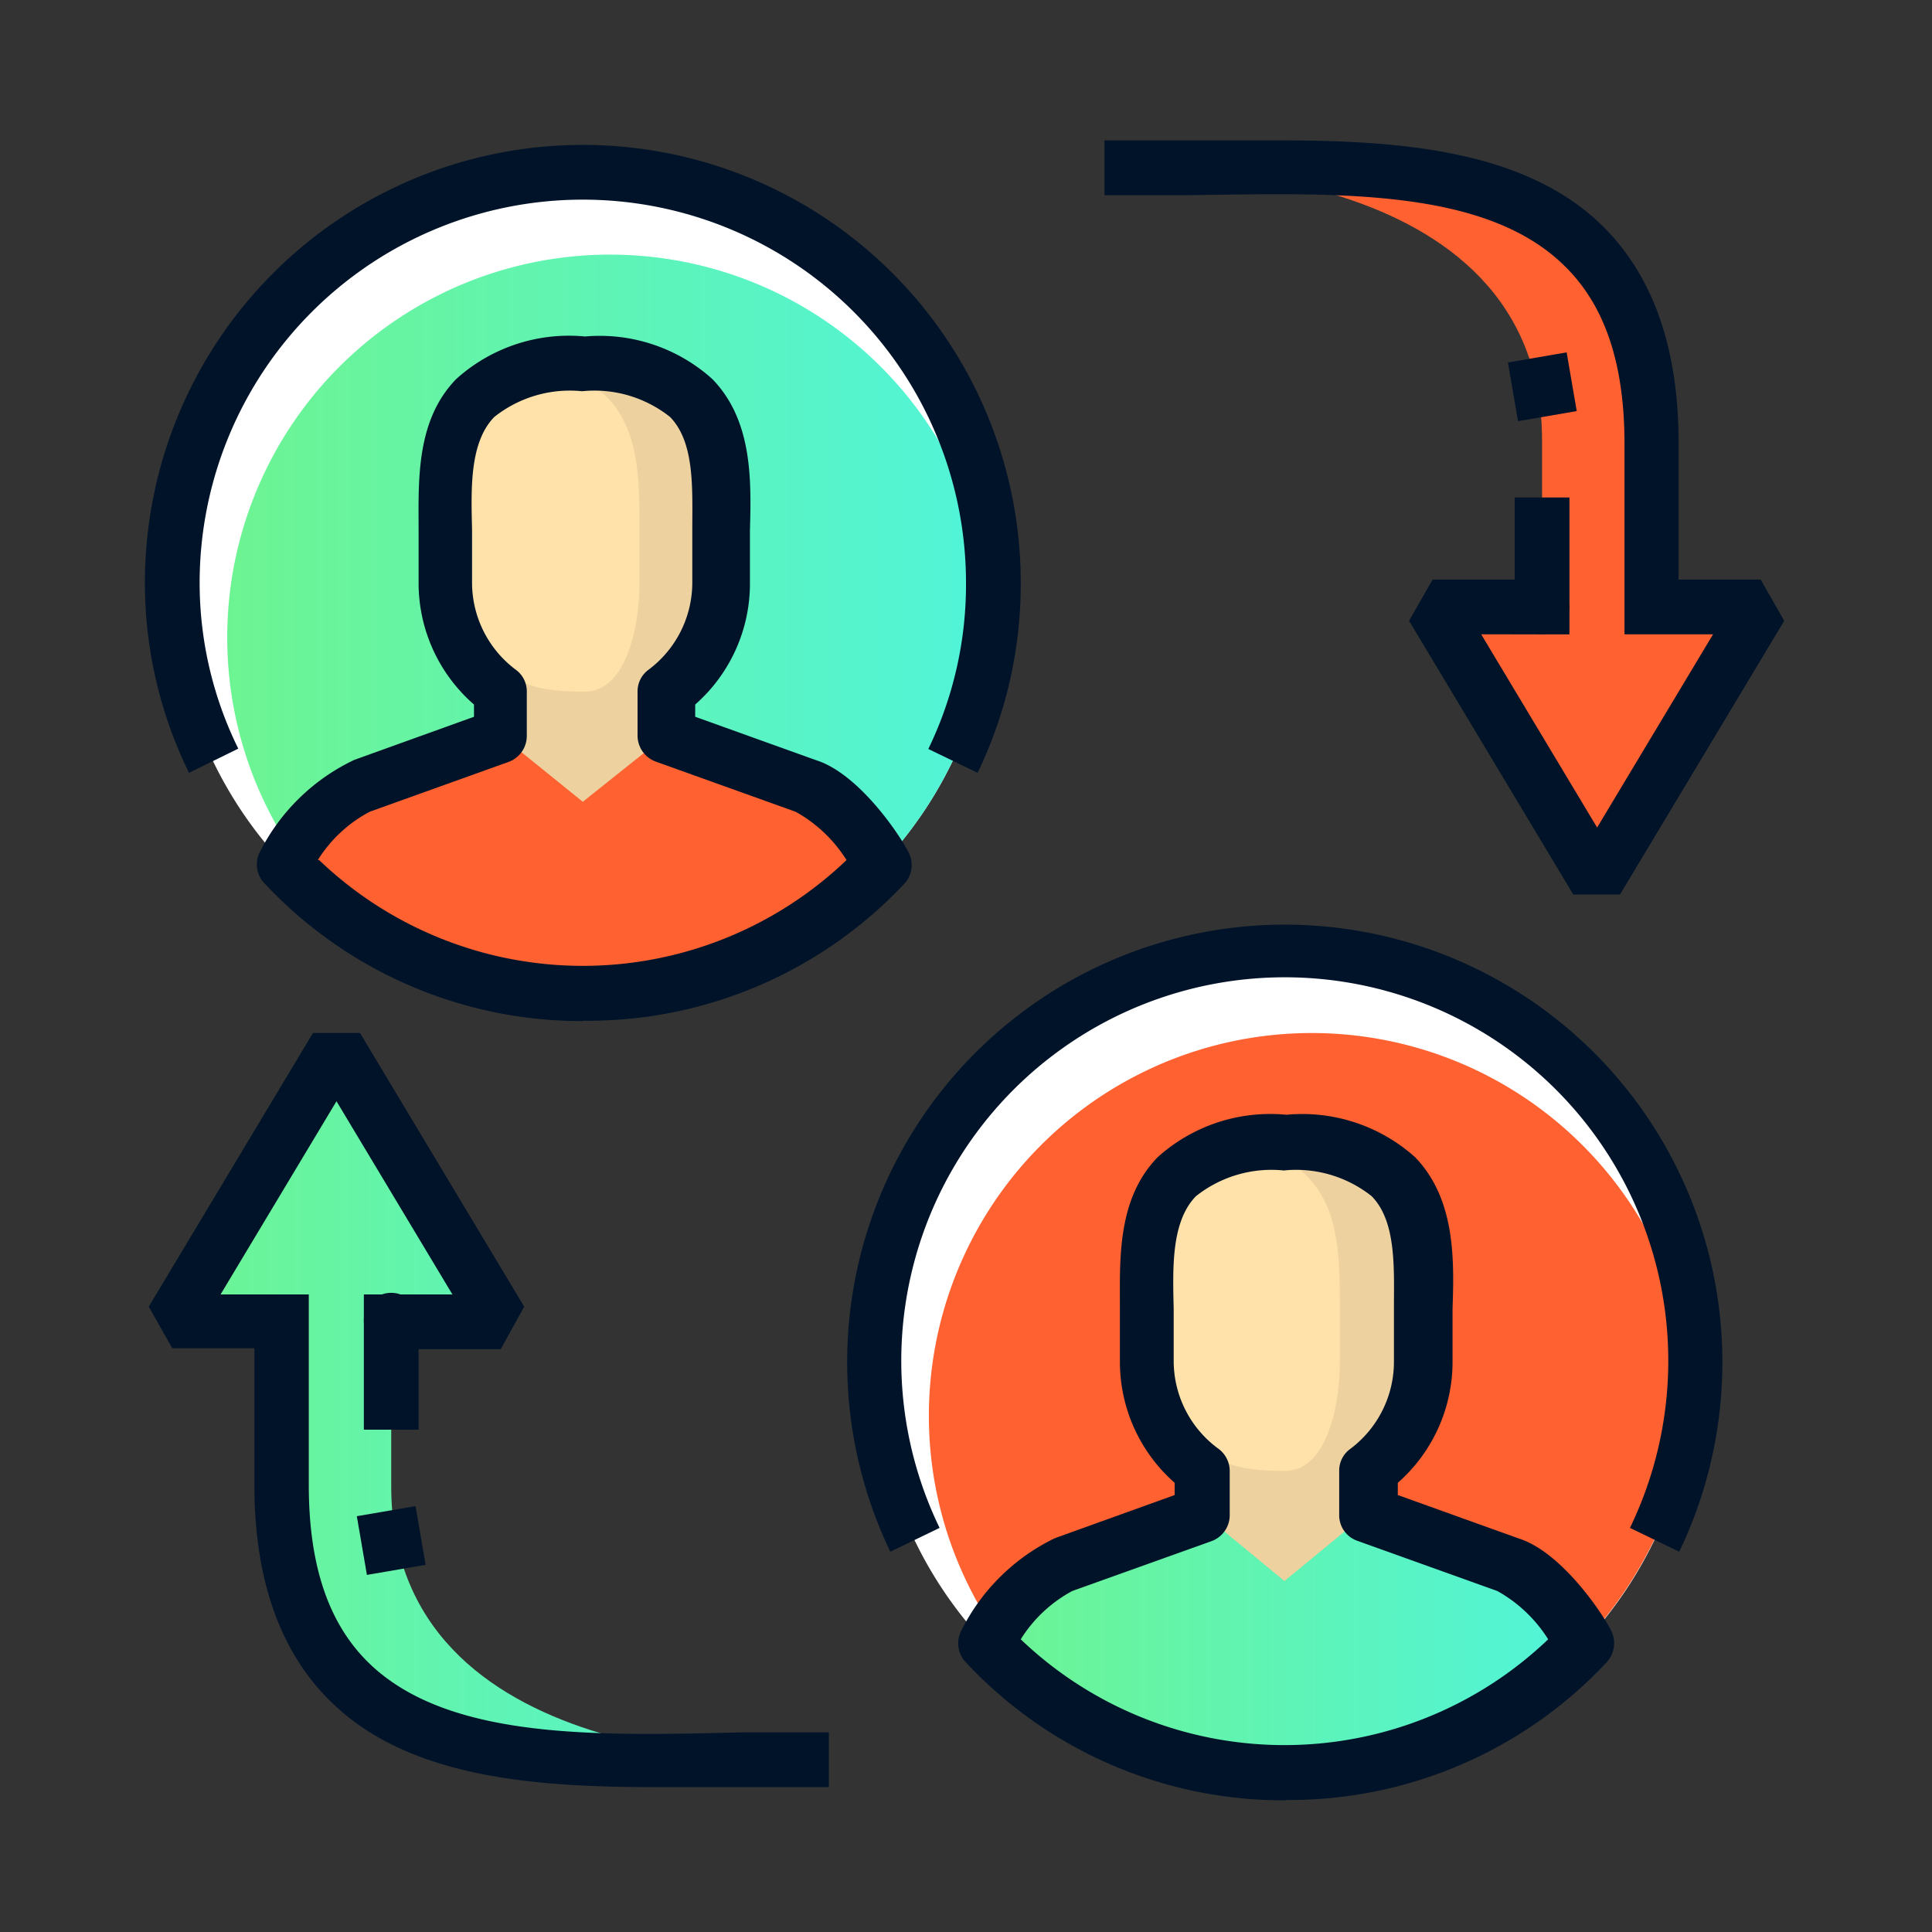
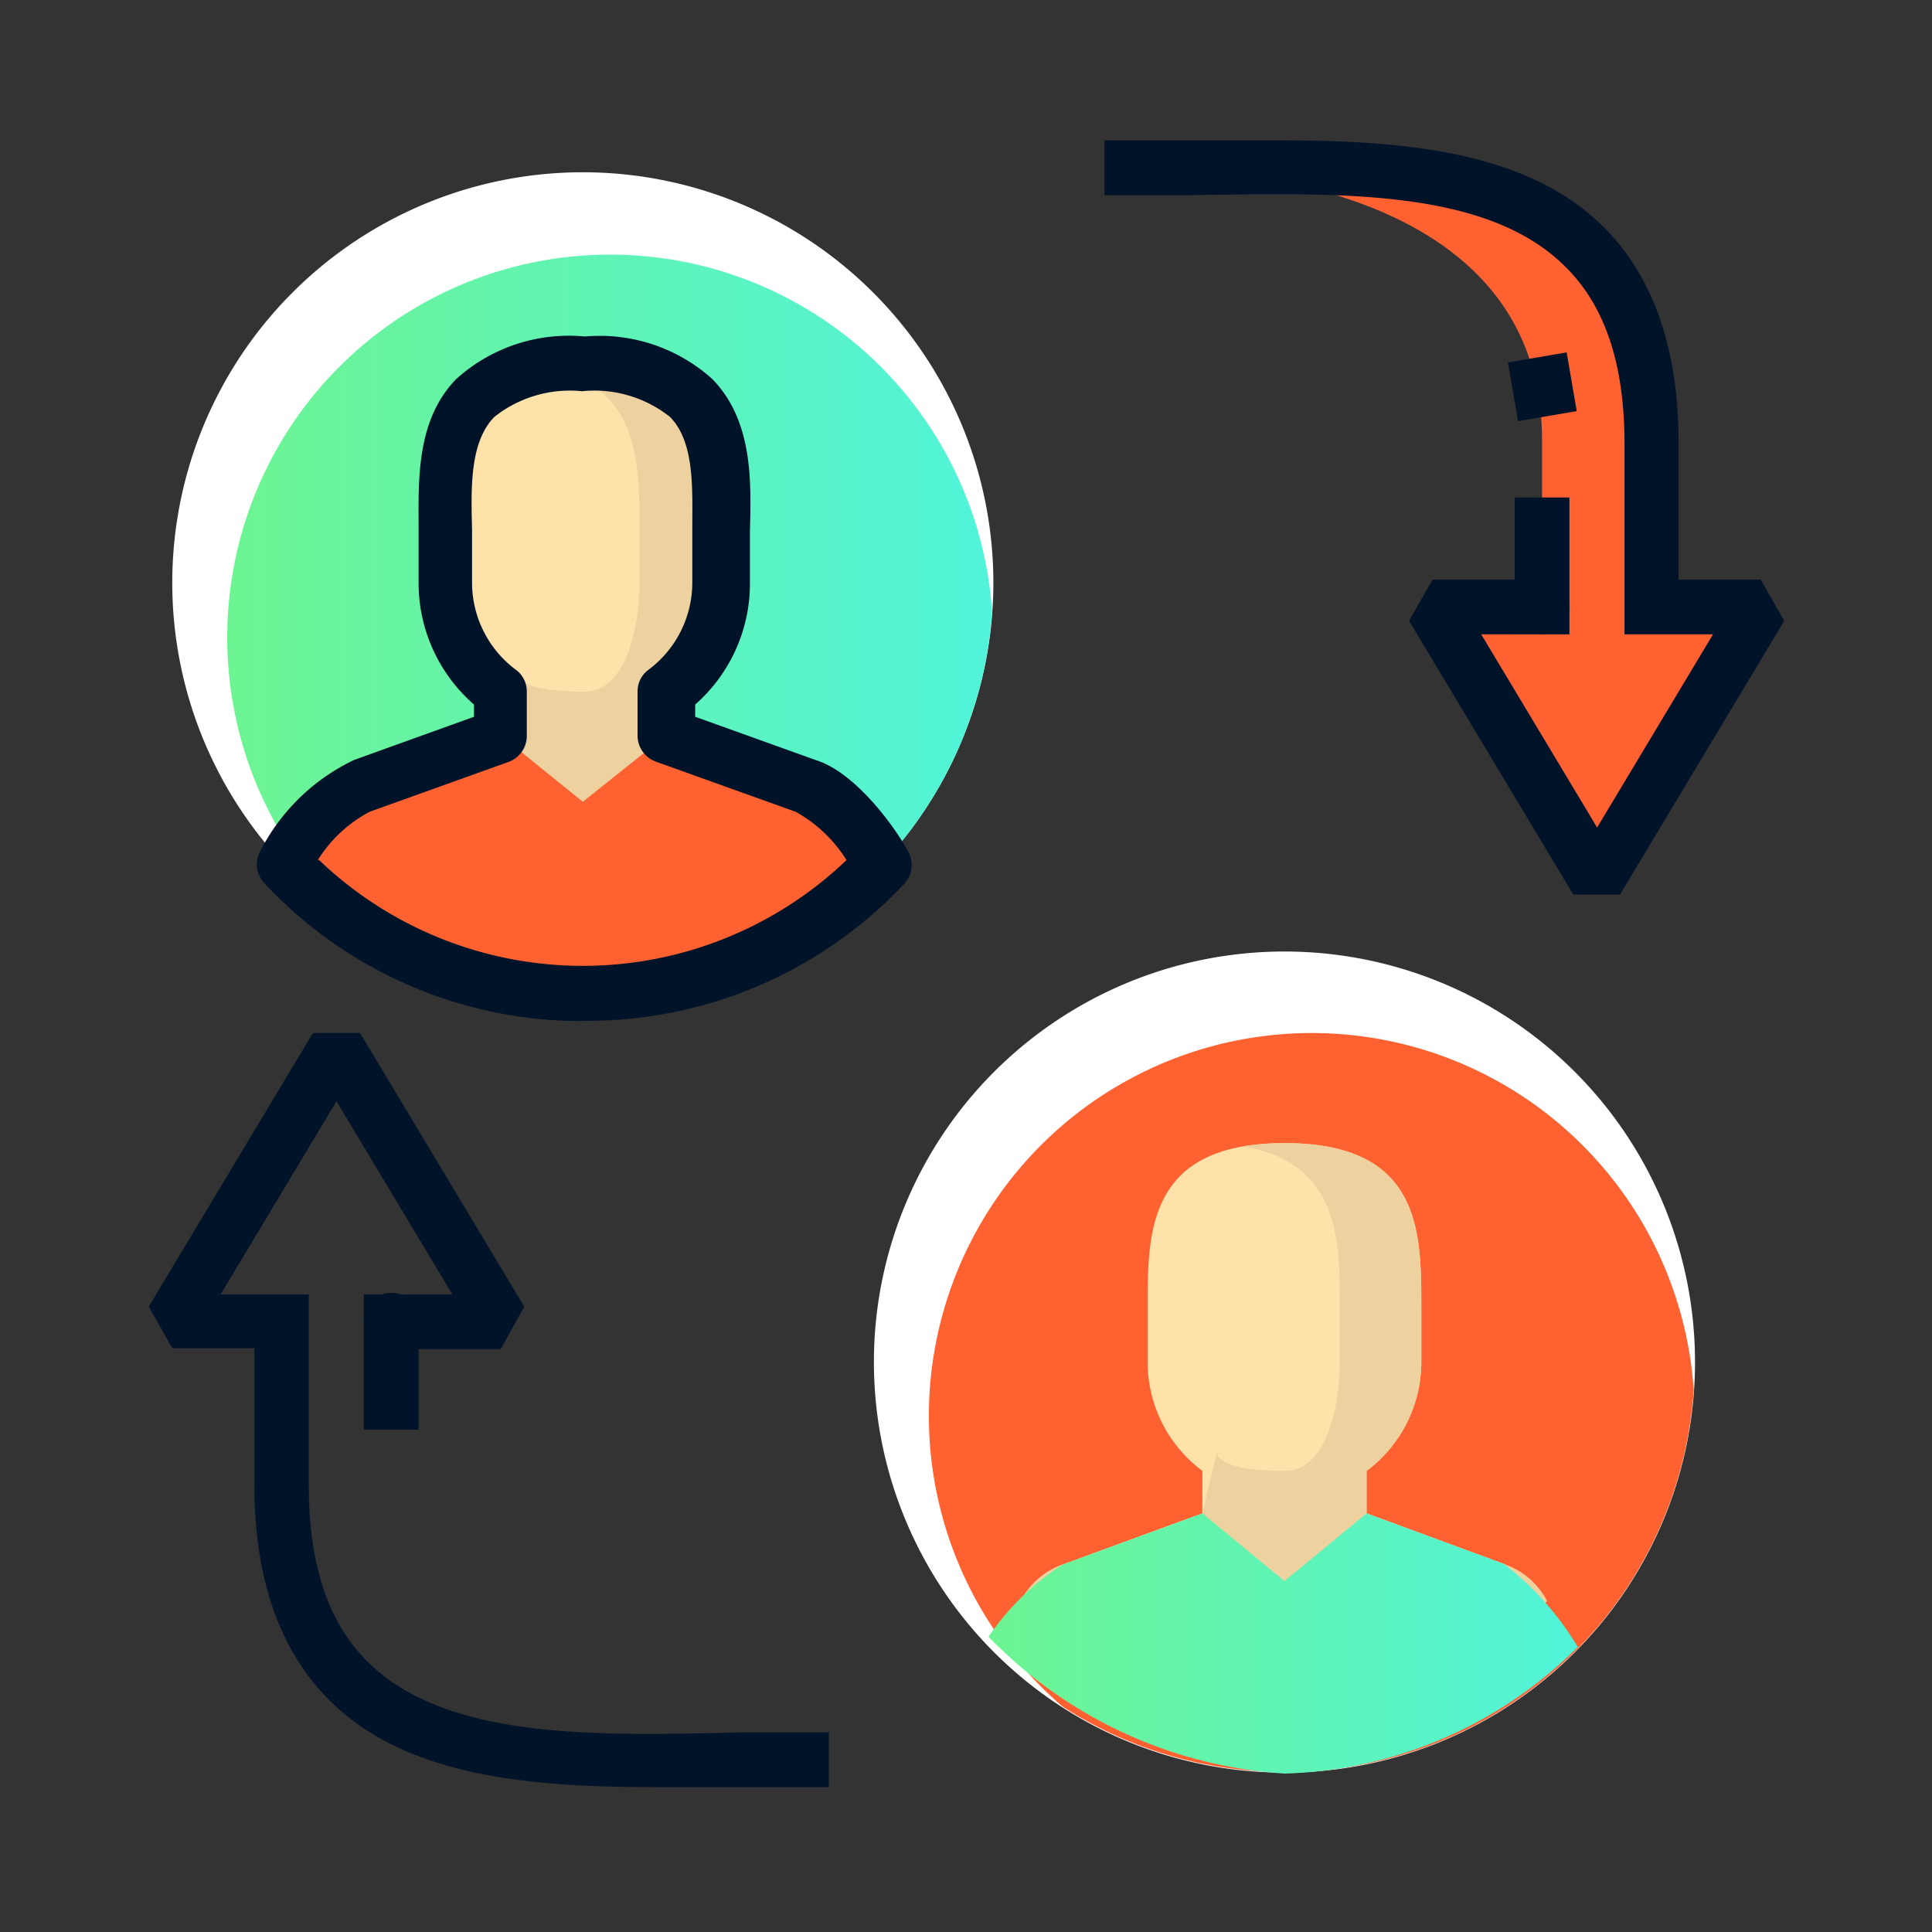
<svg xmlns="http://www.w3.org/2000/svg" xmlns:xlink="http://www.w3.org/1999/xlink" viewBox="0 0 60 60">
  <rect x="0" y="0" width="60" height="60" fill="#333333" stroke="none" />
  <defs>
    <style>.bc73cde5-c056-4db0-80be-a0bda91d6288{fill:url(#a3586583-04c9-42f7-94f9-aa8f6ee6bb24);}.ac4c5331-b6e2-4604-86e2-7b3045d7a8ce{fill:#001329;}.ab107332-2d33-4376-94b1-bc43cc90123f{fill:#ff6131;}.a990ea8d-c7d7-4db9-ad2e-2f82f0ac6edd{fill:#fff;}.bcff1fa1-58e8-4302-829d-c32fe77e4580{fill:url(#a66eb648-d227-4003-ac49-5bce32836344);}.b30050be-4a5e-42af-802f-94a12af7c024{fill:#ffe2a9;}.ec91b56a-73e8-4958-97c4-58fd3efb038a{fill:#edd19f;}.adb0c315-04c8-41e6-80d8-6d48df447b06{fill:url(#abb8509e-a7ef-46d2-8d19-50b8b1d427a6);}</style>
    <linearGradient id="a3586583-04c9-42f7-94f9-aa8f6ee6bb24" x1="5.35" y1="43.67" x2="25.75" y2="43.67" gradientUnits="userSpaceOnUse">
      <stop offset="0" stop-color="#6df492" />
      <stop offset="1" stop-color="#51f4da" />
    </linearGradient>
    <linearGradient id="a66eb648-d227-4003-ac49-5bce32836344" x1="7.05" y1="19.38" x2="30.81" y2="19.38" xlink:href="#a3586583-04c9-42f7-94f9-aa8f6ee6bb24" />
    <linearGradient id="abb8509e-a7ef-46d2-8d19-50b8b1d427a6" x1="30.72" y1="51.06" x2="49.03" y2="51.06" xlink:href="#a3586583-04c9-42f7-94f9-aa8f6ee6bb24" />
  </defs>
  <g id="f36f22c6-58b5-4468-a11b-cbf27c058a47" data-name="Greyscale">
-     <path class="bc73cde5-c056-4db0-80be-a0bda91d6288" d="M10.45,32.56l5.1,8.5h-3.4v5.1c0,8.82,12,8.53,13.6,8.53-7.33,0-17,1.56-17-8.53v-5.1H5.35l5.1-8.5Z" />
    <path class="ac4c5331-b6e2-4604-86e2-7b3045d7a8ce" d="M20.29,55.5c-3.8,0-7.63-.32-10-2.64C8.7,51.32,7.9,49.05,7.9,46.12V41.87H5.35l-.73-1.29,5.1-8.5h1.46l5.1,8.5-.73,1.32h-3.4A.88.88,0,0,1,11.3,41V40.2h2.75l-3.6-6-3.6,6H9.59s0,.35,0,.82v5.1c0,2.49.61,4.3,1.86,5.52,2.46,2.4,7.1,2.27,11.59,2.16.92,0,1.83,0,2.7,0v1.7Z" />
    <path class="ac4c5331-b6e2-4604-86e2-7b3045d7a8ce" d="M11.3,44.4V41A.85.85,0,0,1,13,41v3.4Z" />
-     <rect class="ac4c5331-b6e2-4604-86e2-7b3045d7a8ce" x="11.23" y="46.92" width="1.85" height="1.85" transform="translate(-7.94 2.75) rotate(-9.76)" />
    <path class="ab107332-2d33-4376-94b1-bc43cc90123f" d="M49.59,27.29l-5.1-8.5h3.4v-5.1c0-8.81-12-8.53-13.6-8.53,7.33,0,17-1.56,17,8.53v5.1h3.4l-5.1,8.5Z" />
    <path class="ac4c5331-b6e2-4604-86e2-7b3045d7a8ce" d="M39.75,4.36c3.8,0,7.63.32,10,2.64,1.58,1.54,2.38,3.81,2.38,6.74V18h2.55l.73,1.28-5.1,8.5H48.86l-5.1-8.5L44.49,18h3.4a.88.88,0,0,1,.85.88v.82H46l3.6,6,3.6-6H50.45s0-.35,0-.82v-5.1c0-2.49-.61-4.3-1.86-5.52C46.12,5.82,41.47,6,37,6.06c-.92,0-1.83,0-2.7,0V4.36Z" />
    <path class="ac4c5331-b6e2-4604-86e2-7b3045d7a8ce" d="M48.74,15.45v3.4a.85.85,0,0,1-1.7,0v-3.4Z" />
    <rect class="ac4c5331-b6e2-4604-86e2-7b3045d7a8ce" x="46.97" y="11.09" width="1.85" height="1.85" transform="translate(-1.34 8.29) rotate(-9.76)" />
    <path class="a990ea8d-c7d7-4db9-ad2e-2f82f0ac6edd" d="M30.85,18.1A12.75,12.75,0,1,1,18.1,5.35,12.75,12.75,0,0,1,30.85,18.1Z" />
    <path class="bcff1fa1-58e8-4302-829d-c32fe77e4580" d="M30.81,19A11.89,11.89,0,1,0,11.18,28.8,12.73,12.73,0,0,0,30.81,19Z" />
    <path class="b30050be-4a5e-42af-802f-94a12af7c024" d="M25,24.39l-4.32-1.55V21.48a4.22,4.22,0,0,0,1.7-3.38V16.4c0-2.35,0-5.1-4.25-5.1s-4.25,2.75-4.25,5.1v1.7a4.22,4.22,0,0,0,1.7,3.38v1.36l-4.32,1.55a2.36,2.36,0,0,0-1.3,1.13,11,11,0,0,0,16.34,0A2.36,2.36,0,0,0,25,24.39Z" />
    <path class="ec91b56a-73e8-4958-97c4-58fd3efb038a" d="M25,24.39l-4.32-1.55V21.48a4.22,4.22,0,0,0,1.7-3.38V16.4c0-2.35,0-5.1-4.25-5.1a7.89,7.89,0,0,0-1.27.1c3,.52,3,2.92,3,5v1.7c0,1.39-.42,3.38-1.7,3.38-2.18,0-2.12-.57-2.12-.57l-.43,1.93-4.32,1.55a2.36,2.36,0,0,0-1.3,1.13,11,11,0,0,0,16.34,0A2.36,2.36,0,0,0,25,24.39Z" />
    <path class="ab107332-2d33-4376-94b1-bc43cc90123f" d="M25,24.39l-4.32-1.55L18.1,24.9l-2.55-2.06-4.32,1.55a8,8,0,0,0-2.3,2.24,14,14,0,0,0,9.21,4.25A13.41,13.41,0,0,0,27.24,27,9.22,9.22,0,0,0,25,24.39Z" />
    <path class="ac4c5331-b6e2-4604-86e2-7b3045d7a8ce" d="M9.91,26.71a11.85,11.85,0,0,0,16.38,0,4.38,4.38,0,0,0-1.58-1.5l-4.35-1.56a.86.86,0,0,1-.56-.8V21.48a.83.83,0,0,1,.34-.68,3.38,3.38,0,0,0,1.36-2.7v-.85c0-.26,0-.53,0-.81,0-1.26.08-2.7-.69-3.49a3.77,3.77,0,0,0-2.73-.8,3.77,3.77,0,0,0-2.73.8c-.77.79-.72,2.23-.69,3.49,0,.28,0,.55,0,.81v.85a3.38,3.38,0,0,0,1.36,2.7.83.83,0,0,1,.34.68v1.38a.86.86,0,0,1-.56.8l-4.32,1.55a4.23,4.23,0,0,0-1.61,1.5Zm8.19,5a13.48,13.48,0,0,1-9.88-4.27.85.85,0,0,1-.14-1A6.31,6.31,0,0,1,11,23.6l3.72-1.34v-.38A5,5,0,0,1,13,18.1v-.85c0-.24,0-.5,0-.76,0-1.52-.1-3.42,1.17-4.72a5.22,5.22,0,0,1,4-1.32,5.22,5.22,0,0,1,3.95,1.32c1.27,1.3,1.21,3.2,1.17,4.72,0,.26,0,.52,0,.76v.85a5,5,0,0,1-1.7,3.78v.38l3.76,1.35c1.29.41,2.55,2.24,2.86,2.85a.85.85,0,0,1-.14,1A13.48,13.48,0,0,1,18.1,31.7Z" />
-     <path class="ac4c5331-b6e2-4604-86e2-7b3045d7a8ce" d="M5.87,24A13.38,13.38,0,0,1,4.5,18.1a13.6,13.6,0,1,1,27.2,0A13.47,13.47,0,0,1,30.36,24l-1.53-.74A11.7,11.7,0,0,0,30,18.1a11.9,11.9,0,1,0-23.8,0,11.65,11.65,0,0,0,1.2,5.15Z" />
    <path class="a990ea8d-c7d7-4db9-ad2e-2f82f0ac6edd" d="M52.64,42.3A12.75,12.75,0,1,1,39.89,29.55,12.75,12.75,0,0,1,52.64,42.3Z" />
    <path class="ab107332-2d33-4376-94b1-bc43cc90123f" d="M52.6,43.17A11.89,11.89,0,1,0,33,53,12.73,12.73,0,0,0,52.6,43.17Z" />
    <path class="b30050be-4a5e-42af-802f-94a12af7c024" d="M46.76,48.59,42.44,47V45.68a4.22,4.22,0,0,0,1.7-3.38V40.6c0-2.35,0-5.1-4.25-5.1s-4.25,2.75-4.25,5.1v1.7a4.22,4.22,0,0,0,1.7,3.38V47L33,48.59a2.36,2.36,0,0,0-1.3,1.13,11,11,0,0,0,16.34,0,2.36,2.36,0,0,0-1.3-1.13Z" />
    <path class="ec91b56a-73e8-4958-97c4-58fd3efb038a" d="M46.76,48.59,42.44,47V45.68a4.22,4.22,0,0,0,1.7-3.38V40.6c0-2.35,0-5.1-4.25-5.1a8.12,8.12,0,0,0-1.28.1c3,.52,3,2.92,3,5v1.7c0,1.39-.42,3.38-1.7,3.38-2.18,0-2.12-.57-2.12-.57L37.34,47,33,48.59a2.36,2.36,0,0,0-1.3,1.13,11,11,0,0,0,16.34,0,2.36,2.36,0,0,0-1.3-1.13Z" />
    <path class="adb0c315-04c8-41e6-80d8-6d48df447b06" d="M46.76,48.59,42.44,47,39.89,49.1,37.34,47,33,48.59a8,8,0,0,0-2.3,2.24,14,14,0,0,0,9.2,4.25A13.42,13.42,0,0,0,49,51.15a9.22,9.22,0,0,0-2.27-2.56Z" />
-     <path class="ac4c5331-b6e2-4604-86e2-7b3045d7a8ce" d="M31.7,50.91a11.85,11.85,0,0,0,16.38,0,4.38,4.38,0,0,0-1.58-1.5l-4.35-1.56a.84.84,0,0,1-.56-.8V45.68a.83.83,0,0,1,.34-.68,3.38,3.38,0,0,0,1.36-2.7v-.85c0-.26,0-.53,0-.81,0-1.26.08-2.7-.69-3.49a3.77,3.77,0,0,0-2.73-.8,3.77,3.77,0,0,0-2.73.8c-.77.79-.72,2.23-.69,3.49,0,.28,0,.55,0,.81v.85A3.38,3.38,0,0,0,37.85,45a.86.86,0,0,1,.34.68v1.38a.86.86,0,0,1-.56.8L33.3,49.41a4.28,4.28,0,0,0-1.6,1.5Zm8.19,5A13.48,13.48,0,0,1,30,51.63a.85.85,0,0,1-.14-1,6.31,6.31,0,0,1,2.9-2.86l3.72-1.34v-.38a5,5,0,0,1-1.7-3.78v-.85c0-.24,0-.5,0-.76,0-1.52-.1-3.41,1.17-4.72a5.22,5.22,0,0,1,4-1.32,5.25,5.25,0,0,1,4,1.32c1.26,1.31,1.21,3.2,1.16,4.72,0,.26,0,.52,0,.76v.85a5,5,0,0,1-1.7,3.78v.38l3.76,1.35c1.29.41,2.55,2.24,2.86,2.85a.87.87,0,0,1-.14,1,13.48,13.48,0,0,1-9.88,4.27Z" />
-     <path class="ac4c5331-b6e2-4604-86e2-7b3045d7a8ce" d="M27.65,48.19a13.59,13.59,0,1,1,24.5,0l-1.53-.74a11.91,11.91,0,1,0-21.44,0Z" />
  </g>
</svg>